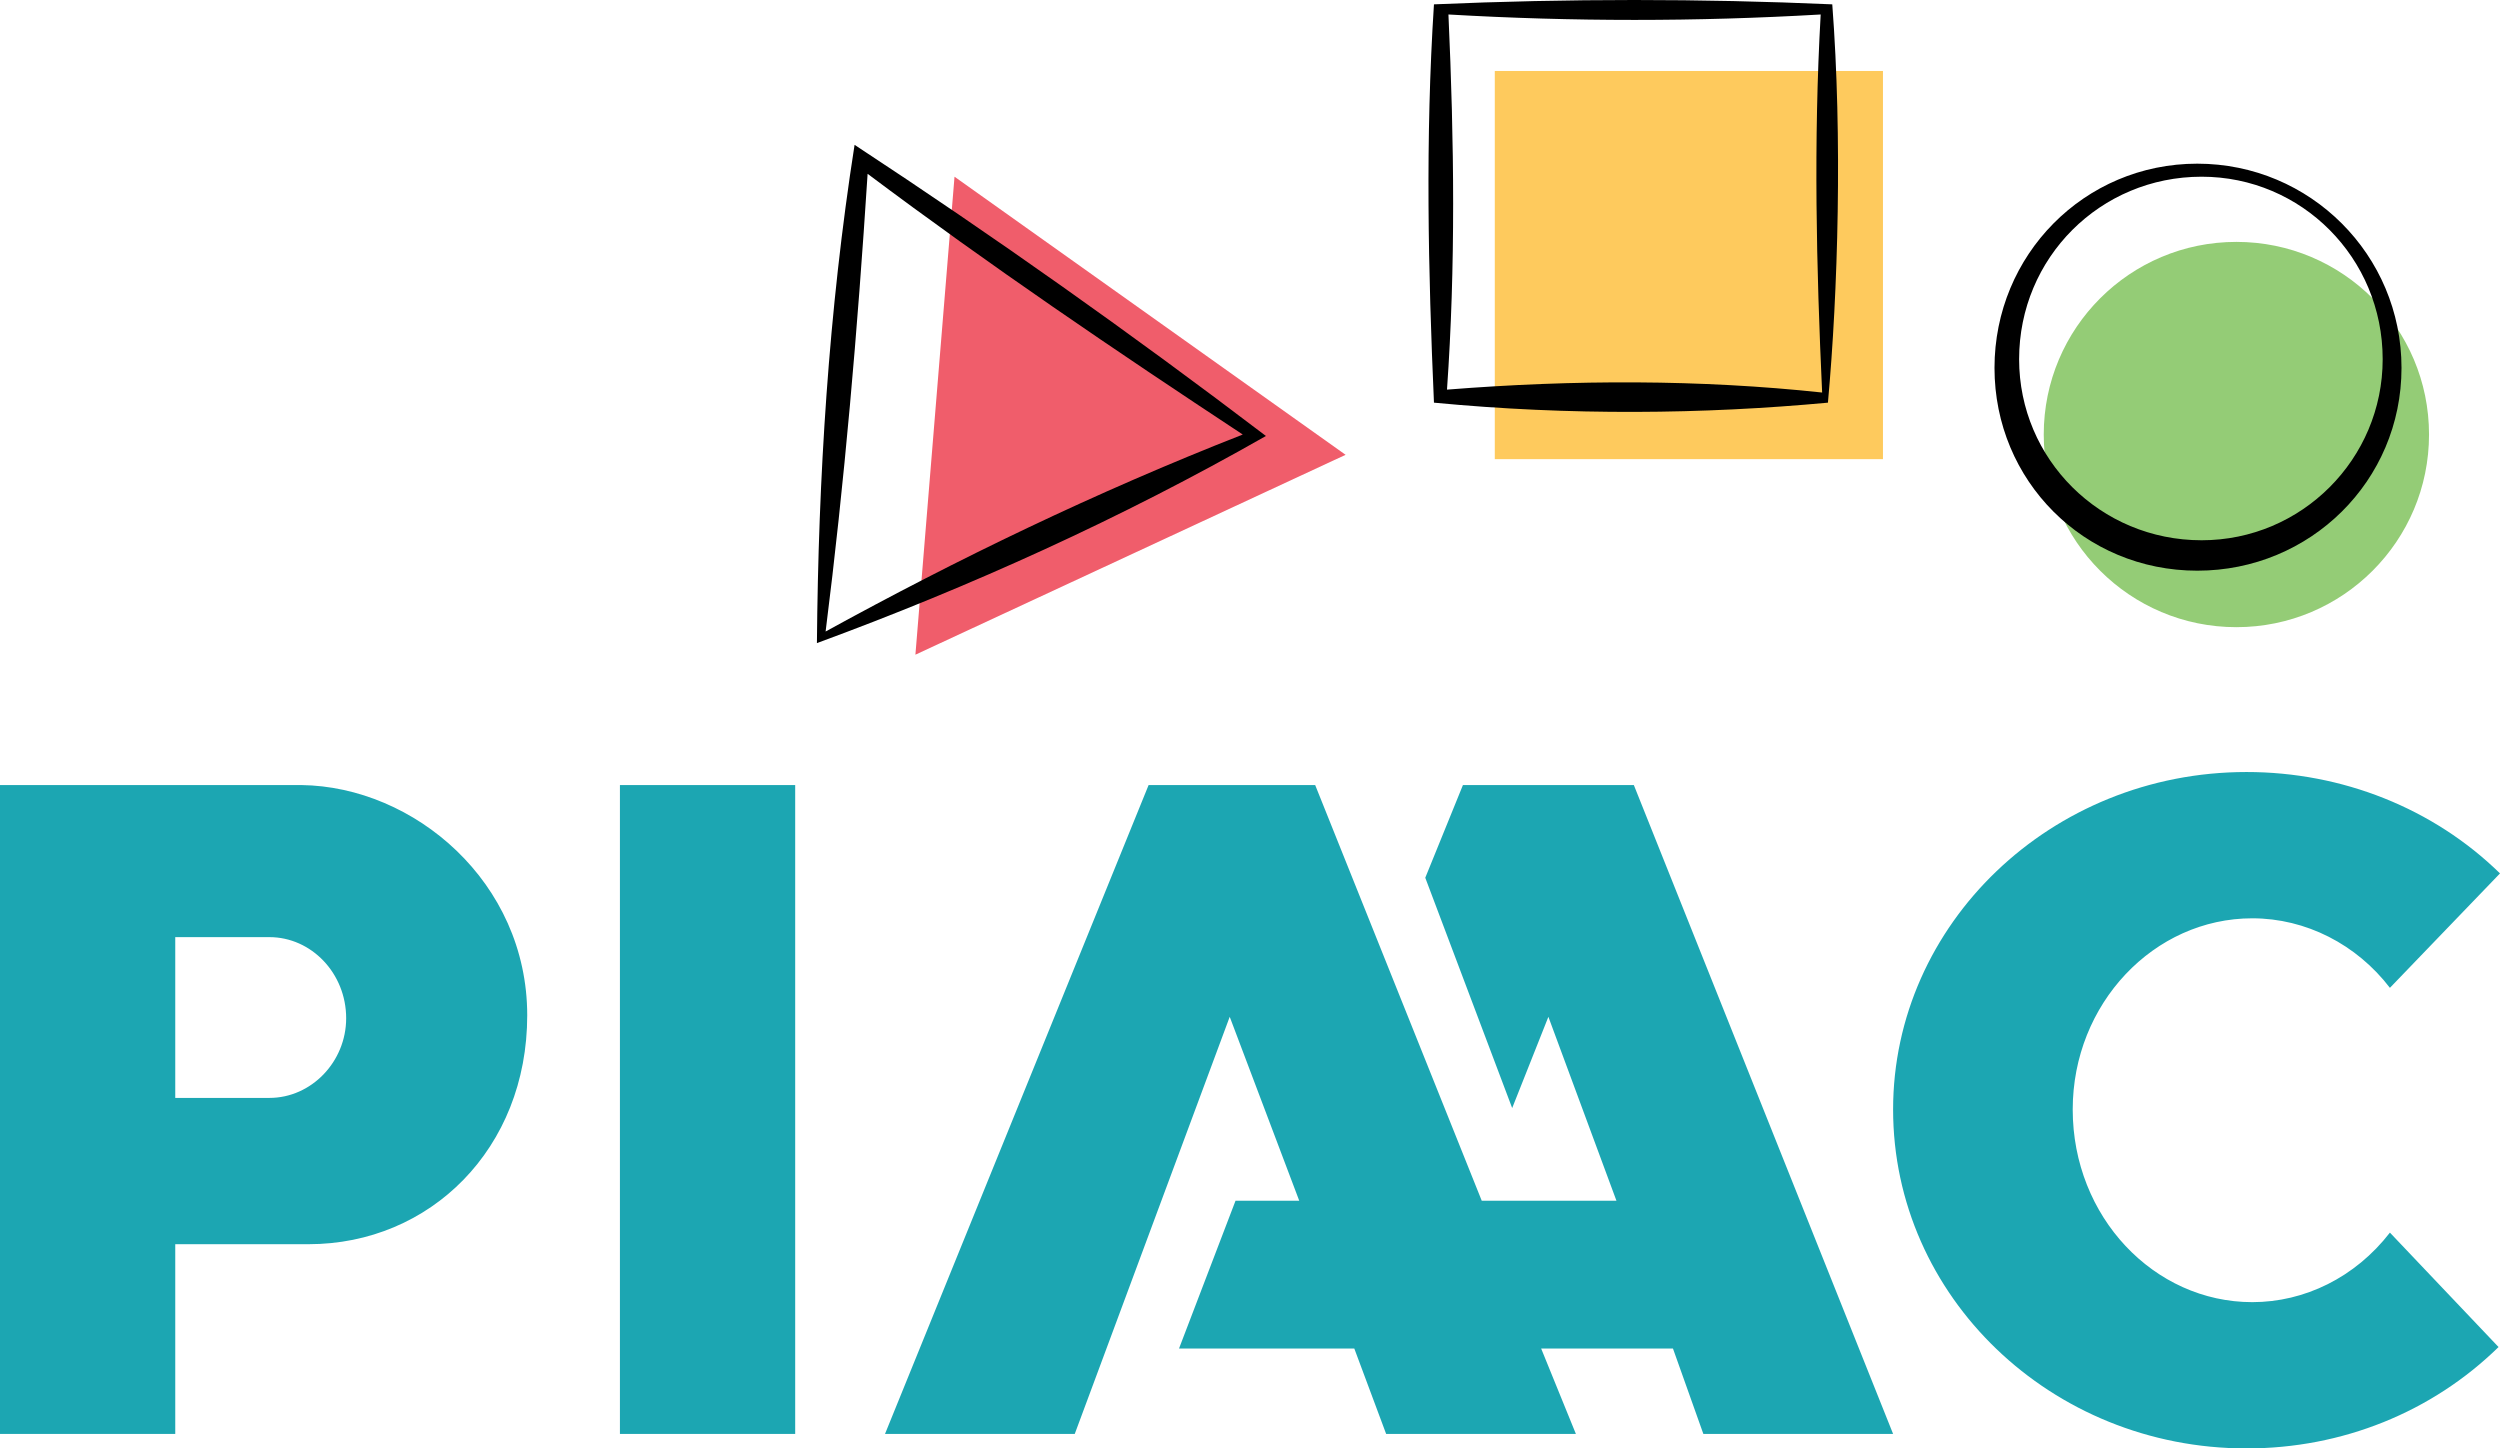
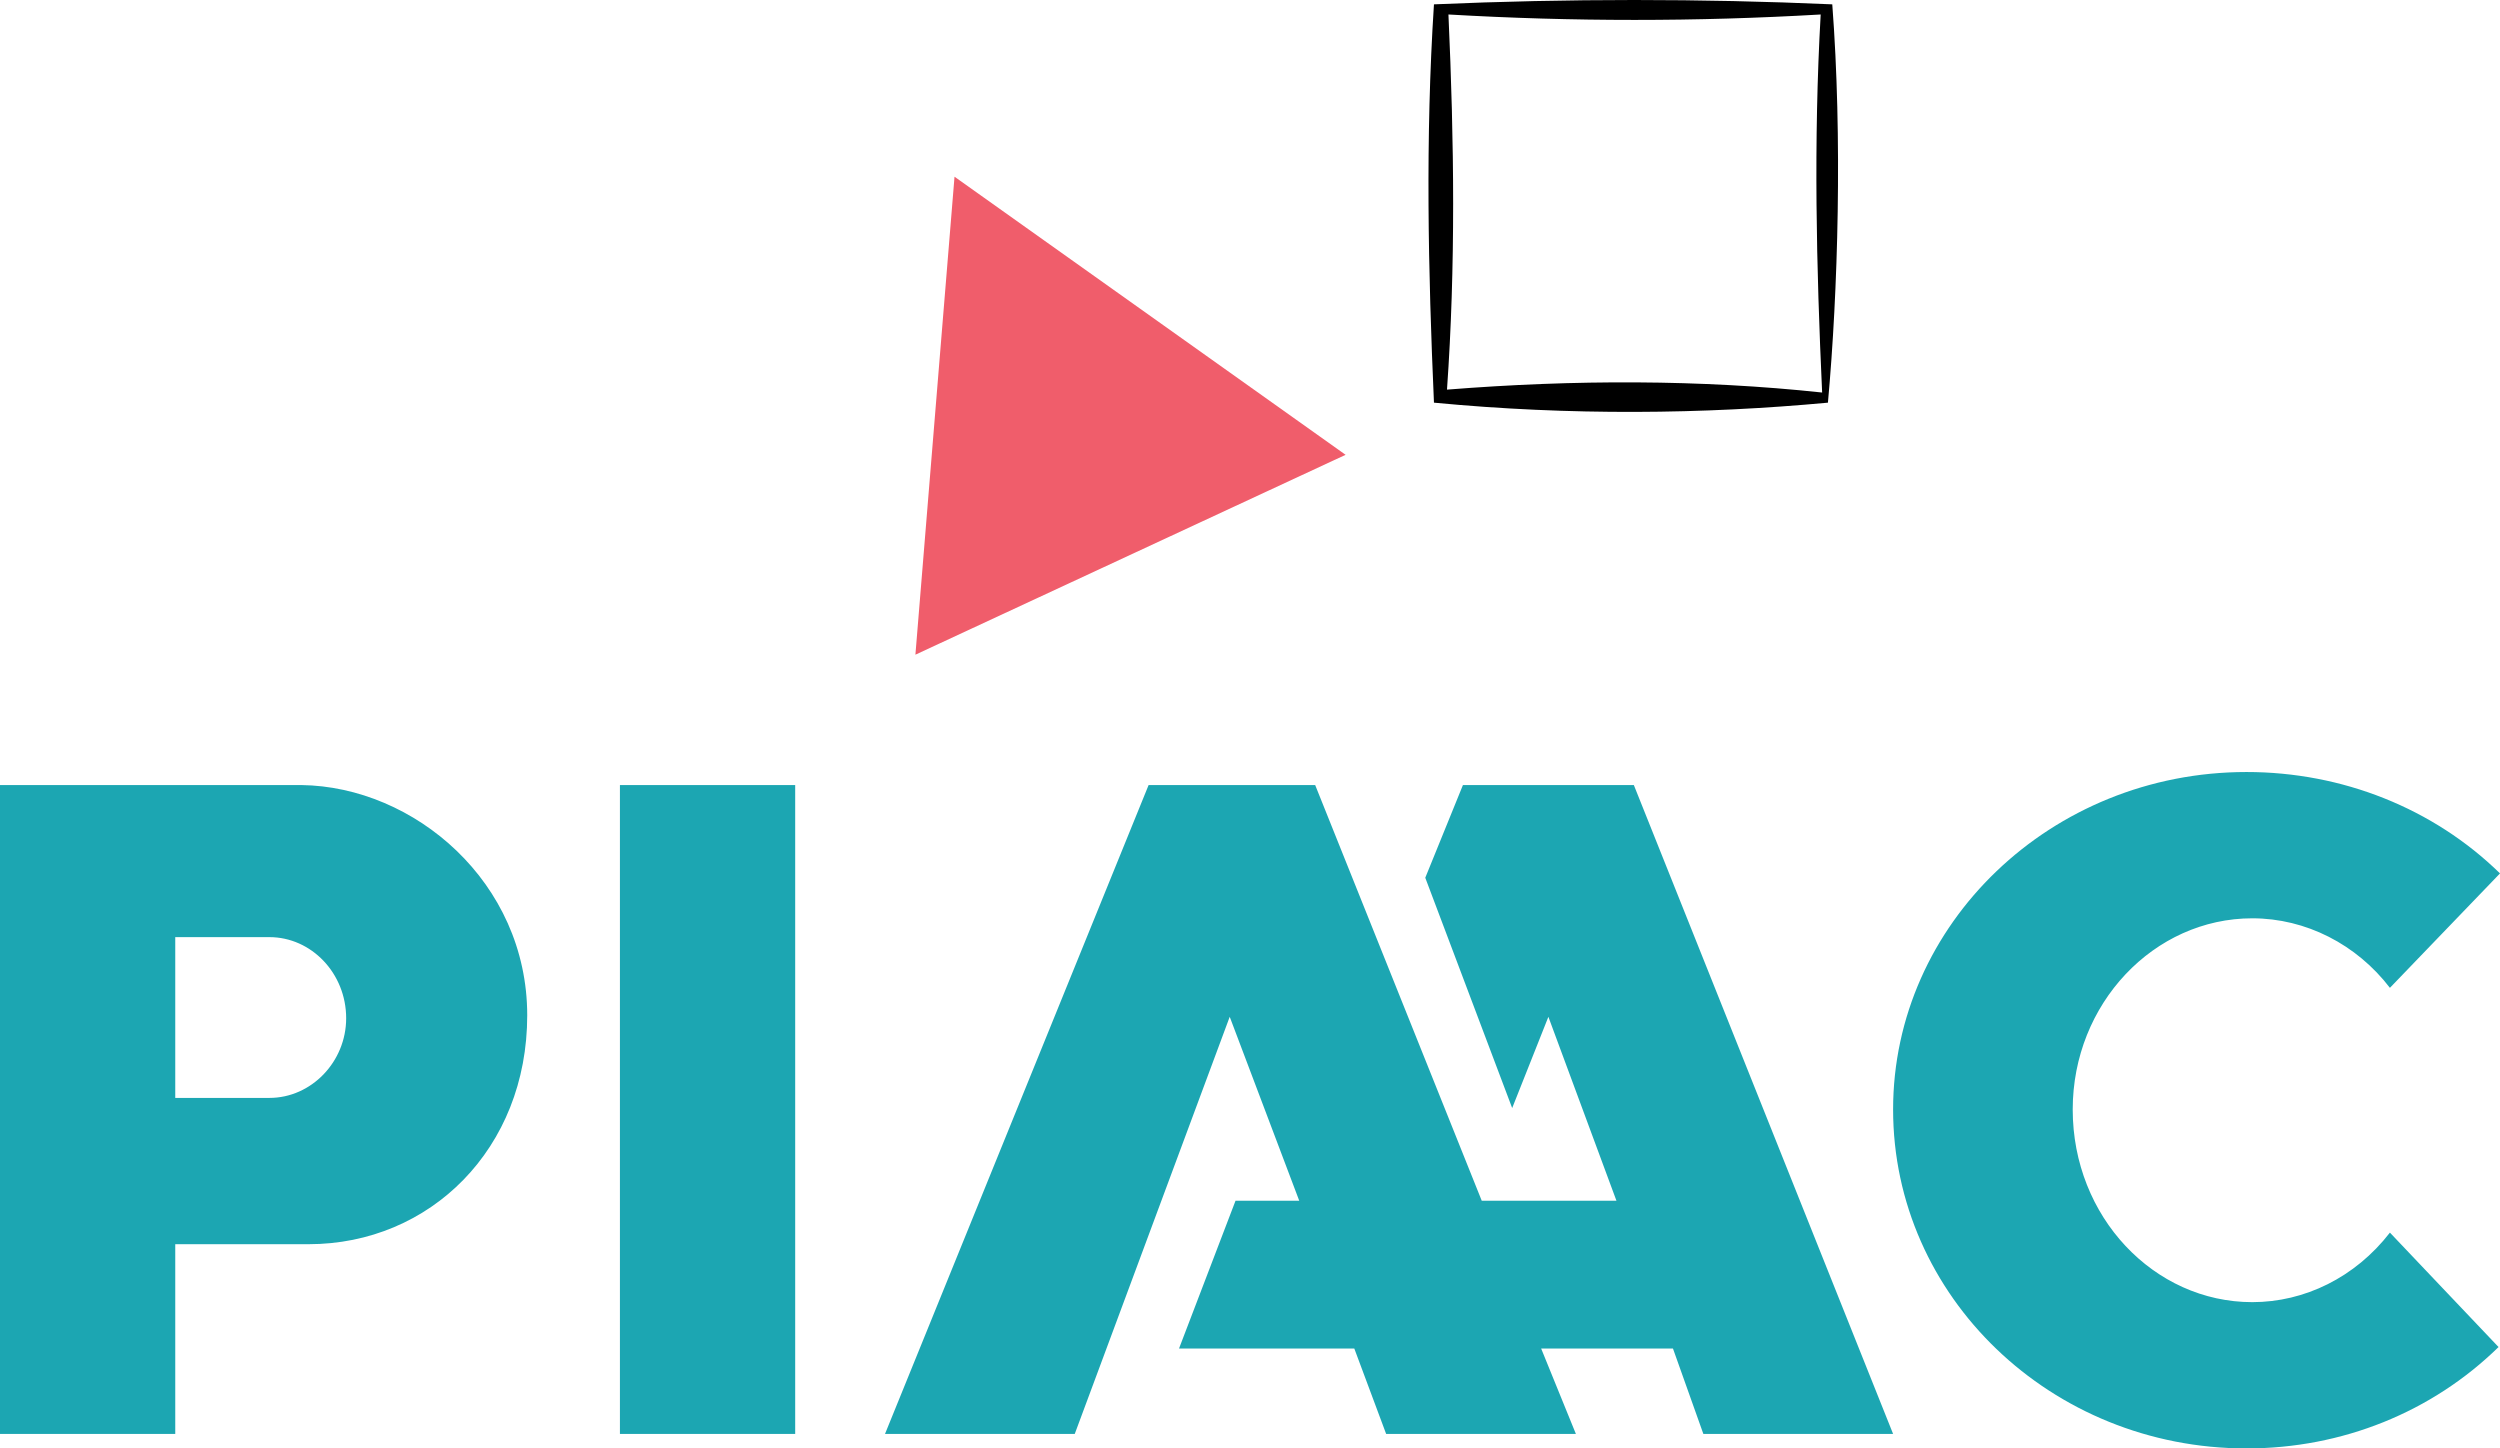
<svg xmlns="http://www.w3.org/2000/svg" viewBox="0 0 1726 1000">
  <g>
    <polygon style="fill: #F05D6B" points="659,122 632,452 929,314 " />
-     <polygon style="fill: #FECA5D" points="1032,49 1300,49 1300,317 1032,317 " />
-     <circle style="fill: #94CC76" cx="1544" cy="300" r="133" />
    <g style="fill: #000000; fill-rule: evenodd;">
-       <path d="M564 444c1,-114 8,-229 26,-344 96,63 192,131 284,201 -100,57 -204,104 -310,143zm6 -8c13,-103 22,-207 29,-316 84,63 171,122 259,180 -102,40 -197,86 -288,136z" />
      <path d="M999 269c6,-85 5,-171 1,-259 86,5 171,5 257,0 -5,88 -3,174 1,261 -84,-9 -171,-9 -259,-2zm-9 -266c93,-4 184,-4 275,0 7,92 4,198 -3,275 -86,8 -178,9 -272,0 -4,-91 -6,-182 0,-275z" />
-       <path d="M1517 113c78,0 141,63 141,141 0,78 -63,140 -141,140 -78,0 -140,-62 -140,-140 0,-78 62,-141 140,-141zm3 9c69,0 125,56 125,126 0,69 -56,125 -125,125 -70,0 -126,-56 -126,-125 0,-70 56,-126 126,-126z" />
    </g>
    <path style="fill: #1CA6B2" d="M1650 851l75 79c-46,45 -108,70 -174,70 -135,0 -244,-105 -244,-234 0,-128 109,-233 244,-233 66,0 129,25 175,70l-76 79c-23,-30 -58,-48 -95,-48 -68,0 -124,59 -124,132 0,74 56,133 124,133 36,0 71,-17 95,-48zm-581 -149l47 127 -93 0 -115 -287 -115 0 -182 448 131 0 107 -288 48 127 -44 0 -39 102 121 0 22 59 131 0 -24 -59 91 0 21 59 131 0 -179 -448 -118 0 -26 64 60 159 25 -63zm-641 -160l121 0 0 448 -121 0 0 -448zm-215 317l-92 0 0 131 -121 0c0,-149 0,-298 0,-448l208 0c78,1 156,67 156,159 0,92 -67,158 -151,158zm-27 -101c29,0 53,-25 53,-55 0,-31 -24,-56 -53,-56l-65 0 0 111 65 0z" />
  </g>
</svg>